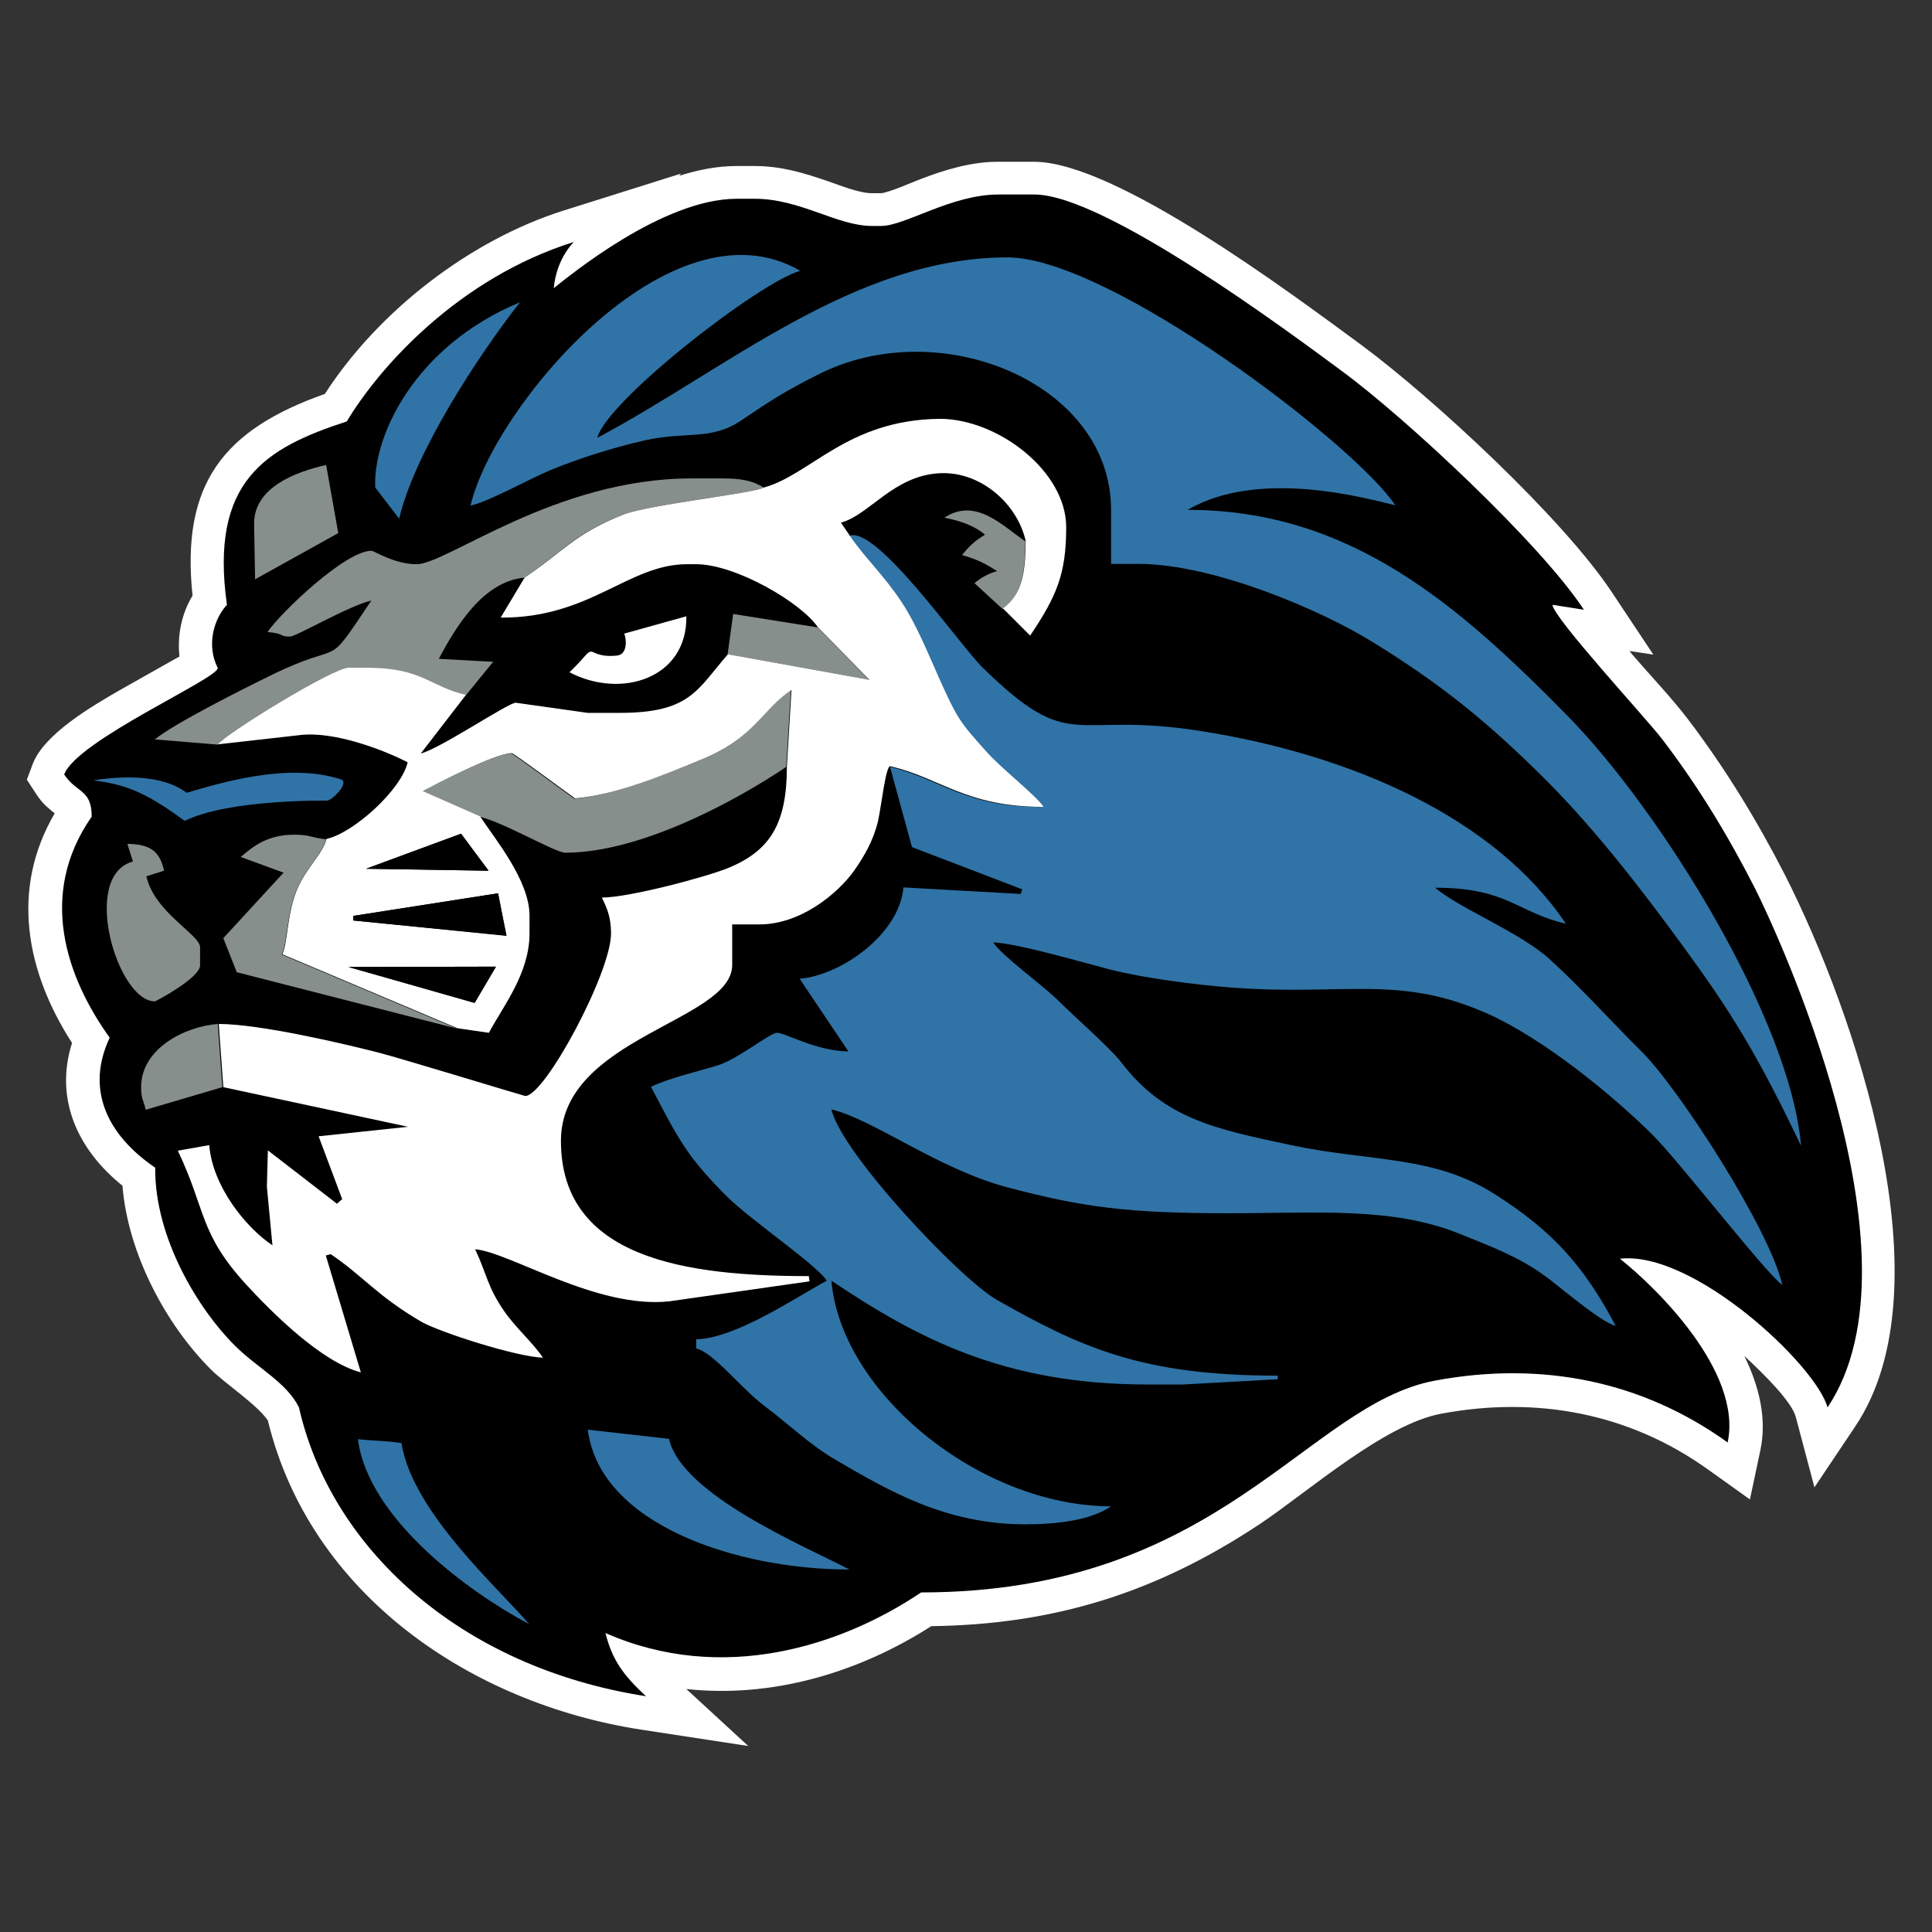
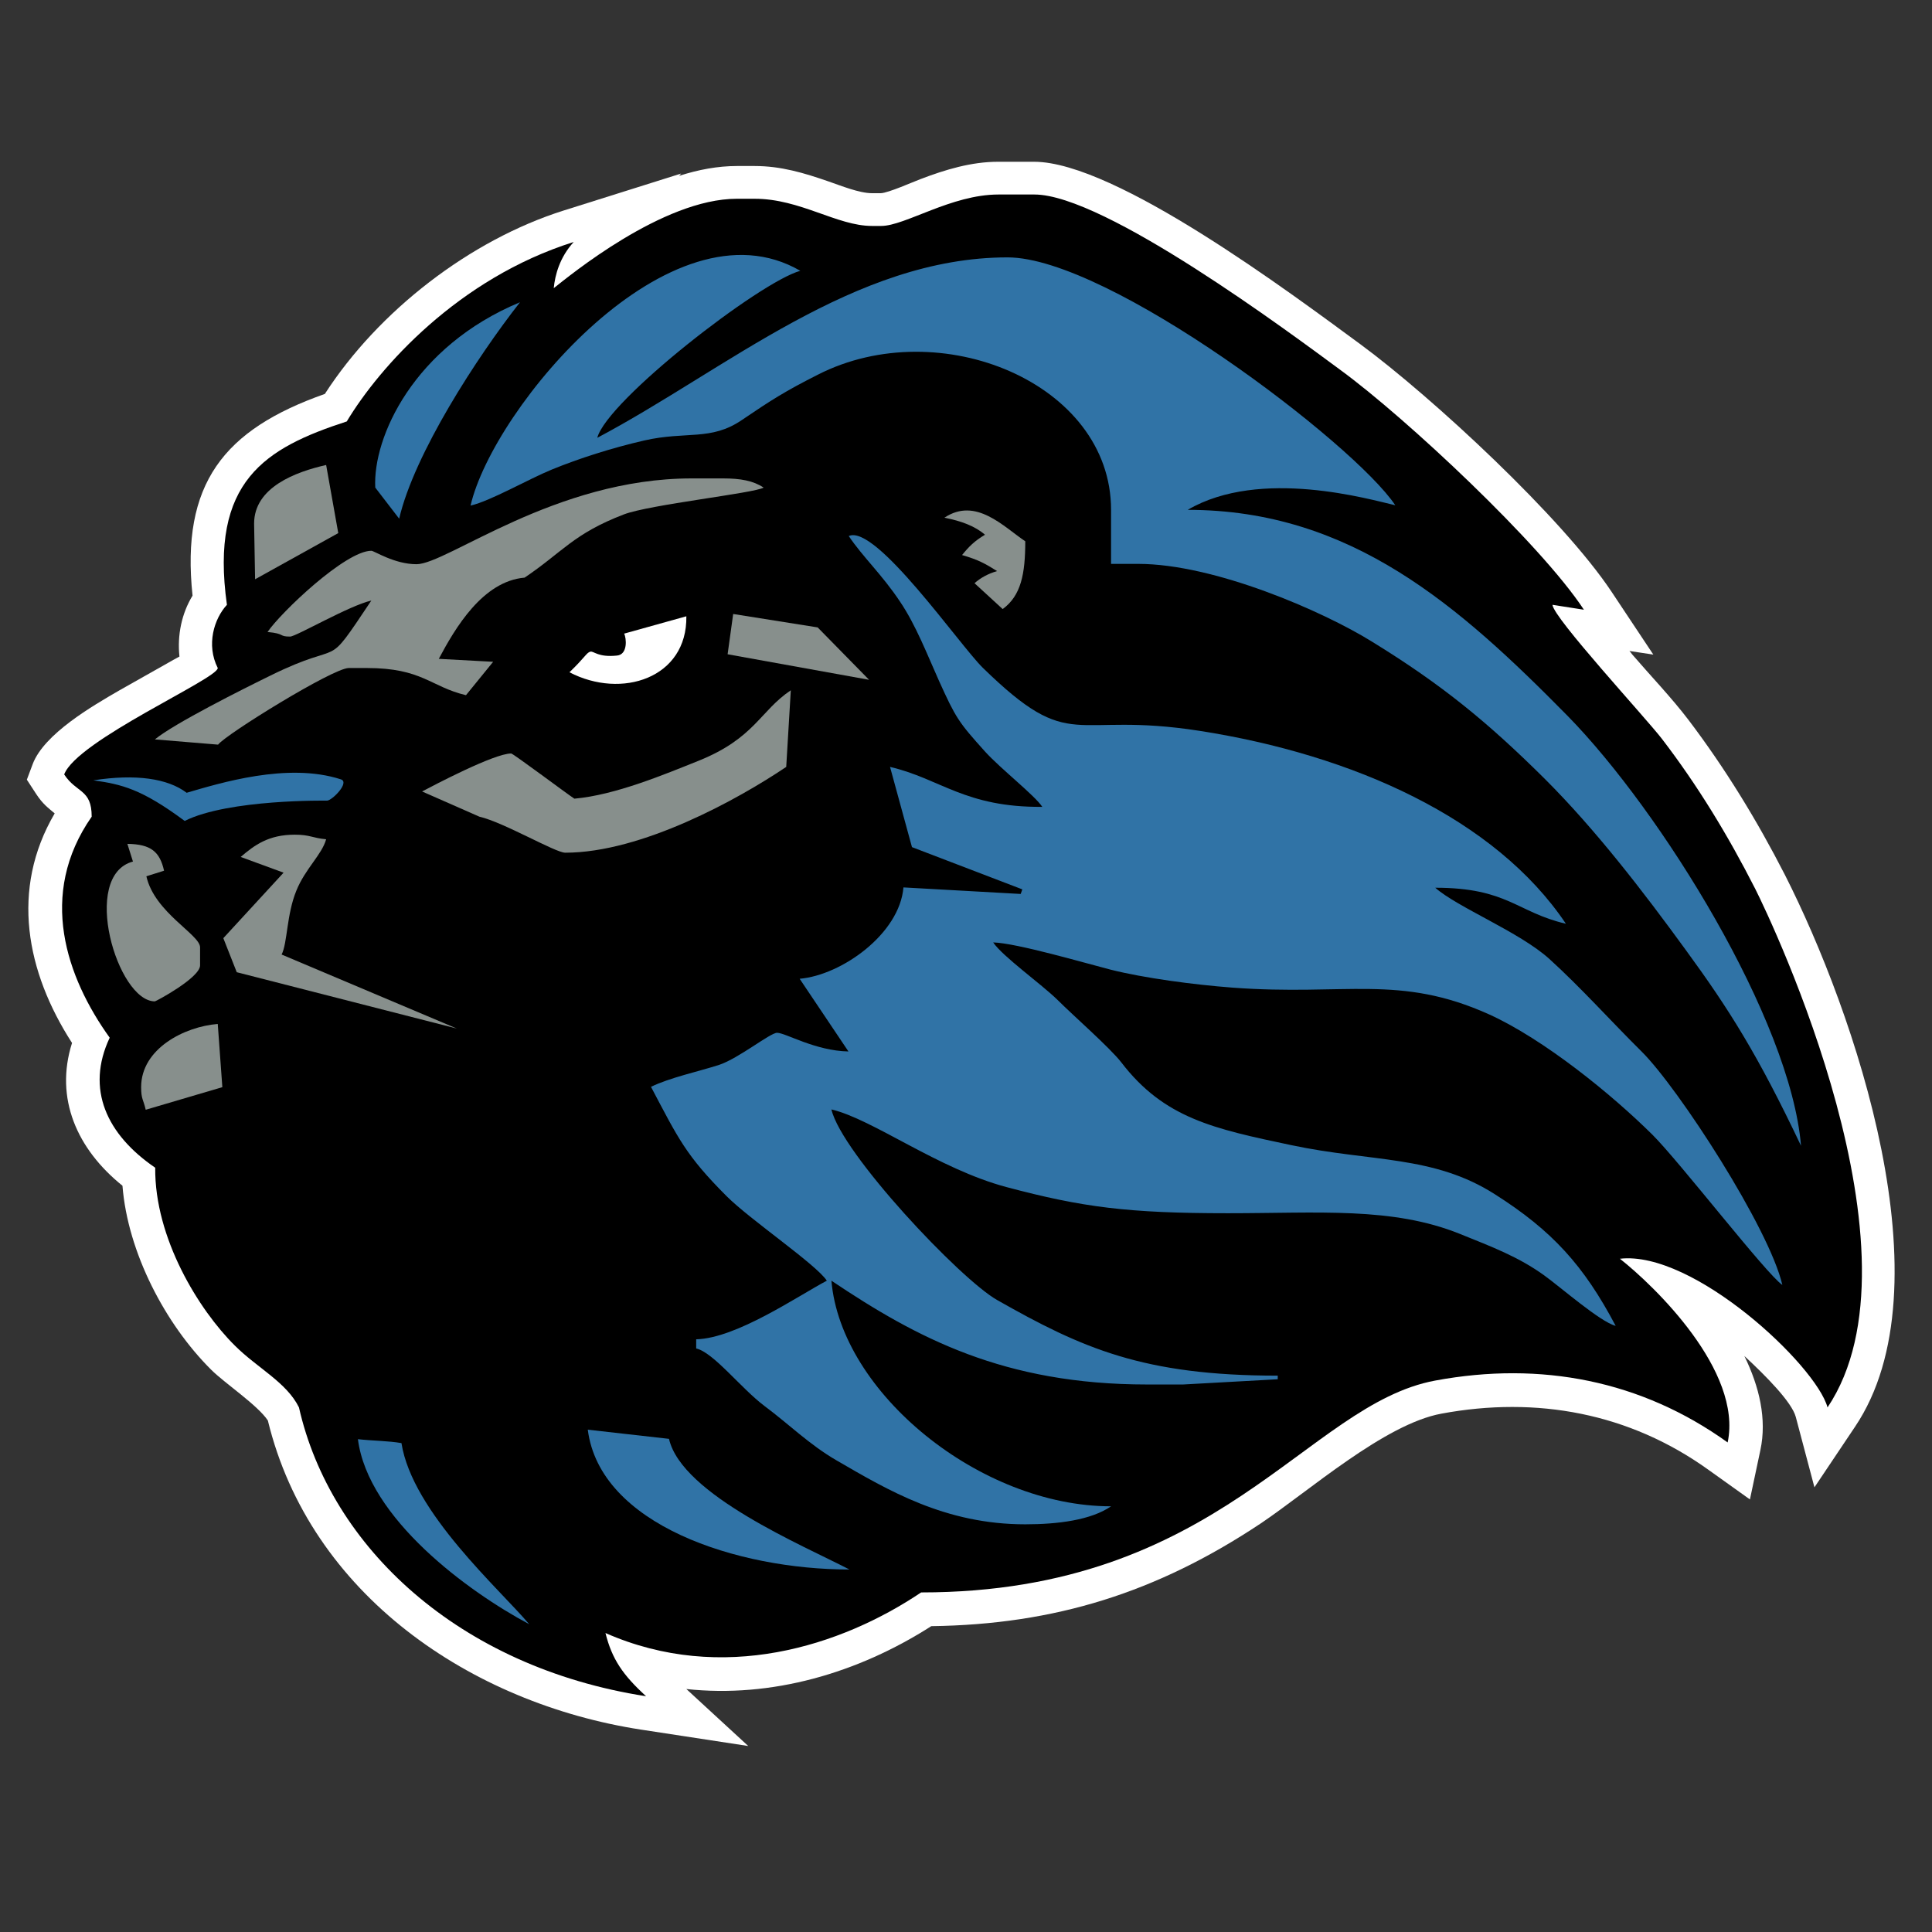
<svg xmlns="http://www.w3.org/2000/svg" xmlns:xlink="http://www.w3.org/1999/xlink" version="1.1" id="Layer_1" x="0px" y="0px" viewBox="0 0 590 590" style="enable-background:new 0 0 590 590;" xml:space="preserve">
  <rect x="0" y="0" width="590" height="590" fill="#333333" stroke="none" />
  <style type="text/css">
	
		.st0{clip-path:url(#SVGID_00000040566285608354412030000004906017411446091437_);fill-rule:evenodd;clip-rule:evenodd;fill:#FFFFFF;}
	.st1{clip-path:url(#SVGID_00000062163246909661548030000002396846340402503321_);fill-rule:evenodd;clip-rule:evenodd;}
	
		.st2{clip-path:url(#SVGID_00000061448579808291423420000004417509115351375506_);fill-rule:evenodd;clip-rule:evenodd;fill:#3073A6;}
	
		.st3{clip-path:url(#SVGID_00000079469856387696666940000003488258443480084883_);fill-rule:evenodd;clip-rule:evenodd;fill:#3073A6;}
	
		.st4{clip-path:url(#SVGID_00000182522682892644132790000017726706361852642693_);fill-rule:evenodd;clip-rule:evenodd;fill:#3073A6;}
	
		.st5{clip-path:url(#SVGID_00000000919033763538742590000014509054246505319846_);fill-rule:evenodd;clip-rule:evenodd;fill:#3073A6;}
	
		.st6{clip-path:url(#SVGID_00000119816374875446885540000011609886161452471461_);fill-rule:evenodd;clip-rule:evenodd;fill:#878F8C;}
	
		.st7{clip-path:url(#SVGID_00000078766634586485688990000002991948393793841820_);fill-rule:evenodd;clip-rule:evenodd;fill:#878F8C;}
	
		.st8{clip-path:url(#SVGID_00000084493850016284409860000013245482270941326773_);fill-rule:evenodd;clip-rule:evenodd;fill:#878F8C;}
	
		.st9{clip-path:url(#SVGID_00000103254402778203515050000014817754451191434627_);fill-rule:evenodd;clip-rule:evenodd;fill:#878F8C;}
	
		.st10{clip-path:url(#SVGID_00000090282571678825548540000004876079405643823250_);fill-rule:evenodd;clip-rule:evenodd;fill:#FFFFFF;}
	.st11{clip-path:url(#SVGID_00000103973950955594666330000014194502181886870458_);fill-rule:evenodd;clip-rule:evenodd;}
	.st12{clip-path:url(#SVGID_00000155831410988718338580000006086061272521616570_);fill-rule:evenodd;clip-rule:evenodd;}
	
		.st13{clip-path:url(#SVGID_00000008109714531796451190000000333414899050042296_);fill-rule:evenodd;clip-rule:evenodd;fill:#878F8C;}
	
		.st14{clip-path:url(#SVGID_00000174590710622476246380000017277672952503626931_);fill-rule:evenodd;clip-rule:evenodd;fill:#878F8C;}
	.st15{clip-path:url(#SVGID_00000109711949422576787060000018367406470798684852_);fill-rule:evenodd;clip-rule:evenodd;}
	
		.st16{clip-path:url(#SVGID_00000095322432987893549870000010479180179429769658_);fill-rule:evenodd;clip-rule:evenodd;fill:#878F8C;}
	
		.st17{clip-path:url(#SVGID_00000128445882410728800770000011790133305573617076_);fill-rule:evenodd;clip-rule:evenodd;fill:#3073A6;}
	
		.st18{clip-path:url(#SVGID_00000114045751617653607120000010919322259252560317_);fill-rule:evenodd;clip-rule:evenodd;fill:#3073A6;}
	
		.st19{clip-path:url(#SVGID_00000039116302648494637190000005645745718290272186_);fill-rule:evenodd;clip-rule:evenodd;fill:#FFFFFF;}
	
		.st20{clip-path:url(#SVGID_00000042704520940509633300000001809054730619473321_);fill-rule:evenodd;clip-rule:evenodd;fill:#878F8C;}
</style>
  <g>
    <g>
      <defs>
        <rect id="SVGID_1_" x="-12.5" y="-75" width="612" height="792" />
      </defs>
      <clipPath id="SVGID_00000178184203738313629550000011662162032971902899_">
        <use xlink:href="#SVGID_1_" style="overflow:visible;" />
      </clipPath>
      <path style="clip-path:url(#SVGID_00000178184203738313629550000011662162032971902899_);fill-rule:evenodd;clip-rule:evenodd;fill:#FFFFFF;" d="    M58.8,181.9c-3.6-34.2,9.5-50.7,40.4-61.6c16.4-25.4,44.4-47,72.9-56L208,53l-0.6,0.7c5.9-1.9,11.8-3,17.6-3h5.5    c8,0,15,2.1,22.5,4.7c3.8,1.3,9.4,3.6,13.3,3.6h2.7c2.3-0.1,9.7-3.4,12.1-4.3c7.6-2.9,15.5-5.3,23.7-5.3h11    c24.9,0,78.6,40.3,99.6,55.7c22.1,16.3,61.8,53.1,76.8,75.7l12.7,19.1l-7.3-1.1c0.3,0.3,0.6,0.7,0.8,1c5.6,6.5,12.1,13.3,17.2,20    c11.3,14.9,21,30.8,29.5,47.4c21.2,41.8,50.2,125.7,21.4,168.5l-12.4,18.5l-5.7-21.5c-1.2-4.5-9.1-12.5-15.7-18.6    c4.6,9.4,6.9,19.3,4.9,28.7l-3.2,15.1l-12.6-9c-24.2-17.4-52.5-22.6-81.6-17.2c-17.4,3.2-40.4,23.6-55.3,33.6    c-31.6,21-62.7,30.8-100.5,31.3c-22.5,14.4-48.8,22-74.8,19.2l18.9,17.4l-32.7-5c-52-8-101.1-41.3-114-94.4    c-3.1-4.7-13.2-11.4-17.3-15.5c-14-13.9-25.5-35.8-27.1-56.2C23.6,351,16.6,335.5,22,318.5c-14-21.7-18.9-46.9-5.3-70.1    c-2.1-1.8-3.6-2.8-5.7-6l-2.8-4.3l1.8-4.8c3.5-9.2,18.2-17.7,26.5-22.5c4.9-2.8,9.8-5.5,14.7-8.3c1-0.6,2.3-1.3,3.6-2    C54.1,193.9,55.5,187.3,58.8,181.9" />
    </g>
    <g>
      <defs>
        <rect id="SVGID_00000039131519715179591350000007658627304890066310_" x="-12.5" y="-75" width="612" height="792" />
      </defs>
      <clipPath id="SVGID_00000165198991861488323800000014049220045653551247_">
        <use xlink:href="#SVGID_00000039131519715179591350000007658627304890066310_" style="overflow:visible;" />
      </clipPath>
      <path style="clip-path:url(#SVGID_00000165198991861488323800000014049220045653551247_);fill-rule:evenodd;clip-rule:evenodd;" d="    M175.2,73.9c-35.3,11.1-59.4,38.3-69.3,54.8c-24.9,8.1-41.9,18.2-36.6,56c-3.9,4.2-6.4,12.2-2.8,19.3c0,3.3-43,22.1-46.9,32.5    c3.8,5.8,8.4,4.4,8.4,12.9c-16.6,23.8-7.7,49.1,5.5,67.5c-7.4,15.7-0.9,29.6,13.9,39.7c-0.2,21.5,13.3,43.4,24.3,54.3    c6.9,6.9,15.8,11.2,19.6,18.9c9.6,42.5,48.7,79.3,106,88.2c-7.1-6.5-10.4-11.3-12.4-19.3c35.7,15.7,72,4,96.4-12.4    c91.2,0,117.6-57.4,157-64.7c32.3-6,63,0,89.3,18.9c4.6-21.9-22.5-47.9-32.9-56.1c22.4-2.6,59.9,32.5,63.4,45.4    c31.3-46.7-16.8-147.9-22.1-158.4c-8.3-16.3-17.6-31.6-28.5-45.8c-5.1-6.6-33.1-36.9-33.4-40.9l9.6,1.5    c-13.2-20.1-54.4-58.6-74.2-73.1c-15.6-11.5-72.2-53.7-93.6-53.7h-11c-14.4,0-28.5,9.6-35.8,9.6h-2.8c-10.7,0-21.9-8.3-35.8-8.3    H225c-22.7,0-51.3,23.7-55.9,27.3C169.5,84,170.9,78.6,175.2,73.9" />
    </g>
    <g>
      <defs>
        <rect id="SVGID_00000128472932696247958510000004697845657380625563_" x="-12.5" y="-75" width="612" height="792" />
      </defs>
      <clipPath id="SVGID_00000016034842185177249200000003411666481318094997_">
        <use xlink:href="#SVGID_00000128472932696247958510000004697845657380625563_" style="overflow:visible;" />
      </clipPath>
      <path style="clip-path:url(#SVGID_00000016034842185177249200000003411666481318094997_);fill-rule:evenodd;clip-rule:evenodd;fill:#3073A6;" d="    M271.8,234.2l6.7,24.5l33.7,12.9l-0.5,1.4l-35.8-2c-1.2,14.2-18.9,26.8-31.7,27.9l14.9,22.2c-10.2-0.2-19.2-5.7-21.8-5.7    c-2.1,0-11.7,7.8-17.7,9.8c-6.2,2-15.1,3.9-20.8,6.7c8.3,15.7,10.6,20.9,23.1,33.4c7.2,7.2,27.3,20.8,30.6,25.8    c-8.9,4.7-27.6,17.6-39.9,17.9v2.8c5.3,1.2,13.7,12.2,20.9,17.6c7.4,5.5,13.7,11.8,22,16.6c15.7,9.1,33.1,19.5,57.6,19.5    c10,0,20.1-1.3,26.2-5.5c-40,0-82.5-34.7-85.4-68.9c26.1,17.5,52.7,31.7,96.4,31.7h11l28.9-1.6v-1.1c-41.1,0-59.8-8.4-85.7-23.1    c-11.3-6.4-47.5-44.8-50.6-58.2c12.7,3,32.5,18.1,53.4,23.7c23.3,6.2,37.2,8,67.7,8c27.7,0,50.2-2,70.8,6.3    c9.9,4,17.9,7,25.8,12.7c5,3.6,17.1,14.2,21.8,15.4c-9.7-18.4-19.4-29.1-36.9-40.2c-18.8-12-37.7-9.8-62.2-15    c-23.7-5-38.8-8.2-51.9-25.3c-3.5-4.5-14.6-14.2-19.5-19.1c-4.9-4.8-16.7-13.2-19.6-17.5c7.2,0.2,28,6.3,35.8,8.3    c10.3,2.6,25.4,4.6,37.2,5.5c34.7,2.6,51-4.2,78.5,8.2c16.7,7.6,37.3,24.3,49.9,36.8c8.4,8.4,34.8,42.6,39.6,45.8    c-4-17.3-31.7-60.1-43-71.3c-9.3-9.2-18.6-19.6-28.2-28.3c-9.1-8.2-28-15.7-34.8-21.7c22.1,0,24.9,7.5,39.9,11    c-21.6-32.2-65.1-51.6-111.8-58.9c-39.5-6.2-38.8,7.5-66.2-19.2c-7.1-6.9-32.8-44.1-41-40.3c4.2,6.3,10.2,11.8,15.7,20.1    c4.8,7.1,8.3,16.2,11.8,24c5.2,11.5,6,12.7,14.1,21.7c4.8,5.3,15.2,13.4,17.5,16.9C294.7,246.6,287.2,237.8,271.8,234.2" />
    </g>
    <g>
      <defs>
        <rect id="SVGID_00000013173230533868273020000014146574643480293258_" x="-12.5" y="-75" width="612" height="792" />
      </defs>
      <clipPath id="SVGID_00000138546253739438163840000004479948134647188353_">
        <use xlink:href="#SVGID_00000013173230533868273020000014146574643480293258_" style="overflow:visible;" />
      </clipPath>
      <path style="clip-path:url(#SVGID_00000138546253739438163840000004479948134647188353_);fill-rule:evenodd;clip-rule:evenodd;fill:#3073A6;" d="    M204.3,439.4l-24.8-2.8c3.7,29,45.5,42.7,79.9,42.7C245.6,472.1,208.2,456.5,204.3,439.4" />
    </g>
    <g>
      <defs>
        <rect id="SVGID_00000076566135131970809550000010431700076766180231_" x="-12.5" y="-75" width="612" height="792" />
      </defs>
      <clipPath id="SVGID_00000060717604365133604590000017490837743352725911_">
        <use xlink:href="#SVGID_00000076566135131970809550000010431700076766180231_" style="overflow:visible;" />
      </clipPath>
      <path style="clip-path:url(#SVGID_00000060717604365133604590000017490837743352725911_);fill-rule:evenodd;clip-rule:evenodd;fill:#3073A6;" d="    M122.6,440.7c-4-0.7-9-0.7-13.3-1.2c3.1,24.2,33.7,46.6,52.3,56.5C152.7,485.4,125.9,461.8,122.6,440.7" />
    </g>
    <g>
      <defs>
        <rect id="SVGID_00000004517228581483427490000012189579492385849489_" x="-12.5" y="-75" width="612" height="792" />
      </defs>
      <clipPath id="SVGID_00000094592582655813999160000013128744869926320538_">
        <use xlink:href="#SVGID_00000004517228581483427490000012189579492385849489_" style="overflow:visible;" />
      </clipPath>
      <path style="clip-path:url(#SVGID_00000094592582655813999160000013128744869926320538_);fill-rule:evenodd;clip-rule:evenodd;fill:#3073A6;" d="    M143.7,154.4c6.1-1.4,17.7-8.1,24.8-11c8.3-3.4,18.3-6.6,28.3-8.9c12.8-2.9,20.3,0.2,29.7-6.2c9-6.1,13.2-8.8,23.3-13.9    c37.1-18.9,89.5,2.5,89.5,41.3v16.5h8.3c23.2,0,56.3,14.4,71.3,23.7c21.5,13.2,35.6,24.8,53,42.1c15.4,15.4,29.8,34.1,42.9,52.1    c13.3,18.2,22,32,35.2,59.8c-3.2-38.5-42.8-102.2-71.2-131.2c-33-33.5-66.1-63-116.1-63c22.2-13,55.9-3.1,63.4-1.4    c-12.7-19-87.5-75.7-118.4-75.7c-46.8,0-86,34.3-125.3,55.1c3-11.4,49.6-47.6,62-51C204.8,59.7,150.6,124.5,143.7,154.4" />
    </g>
    <g>
      <defs>
        <rect id="SVGID_00000010273493743582031880000001815157004544813732_" x="-12.5" y="-75" width="612" height="792" />
      </defs>
      <clipPath id="SVGID_00000106846219542425621160000005679485753252195459_">
        <use xlink:href="#SVGID_00000010273493743582031880000001815157004544813732_" style="overflow:visible;" />
      </clipPath>
      <path style="clip-path:url(#SVGID_00000106846219542425621160000005679485753252195459_);fill-rule:evenodd;clip-rule:evenodd;fill:#878F8C;" d="    M306.2,186c5.6-4.1,6.9-10.7,6.9-20.7c-6.7-4.5-15.1-13.6-24.7-7.2c5.2,1,9.4,2.6,12.4,5.2c-3.2,1.9-4.9,3.6-7,6.2    c5.1,1.5,7,2.6,10.7,4.9c-2.8,0.8-5.1,2.1-6.9,3.7L306.2,186z" />
    </g>
    <g>
      <defs>
        <rect id="SVGID_00000008138032126372756810000010417772381614858687_" x="-12.5" y="-75" width="612" height="792" />
      </defs>
      <clipPath id="SVGID_00000174587519703345380820000013989746397595043221_">
        <use xlink:href="#SVGID_00000008138032126372756810000010417772381614858687_" style="overflow:visible;" />
      </clipPath>
      <path style="clip-path:url(#SVGID_00000174587519703345380820000013989746397595043221_);fill-rule:evenodd;clip-rule:evenodd;fill:#878F8C;" d="    M66.6,227.4c2.3-3.1,35.1-23.4,39.9-23.4h5.5c17,0,19.4,5.7,30.3,8.3l8.3-10.2l-16.6-0.9c5-9.4,13.4-23.7,26.2-24.8    c11.6-7.8,14.9-13.4,30.3-19.3c7.8-3,40-6.5,42.7-8.2c-3.2-2.1-7-2.8-12.4-2.8h-9.6c-41.7,0-74.7,26.2-84,26.2    c-6.8,0-12.9-4.1-13.8-4.1c-7.9,0-27.6,18.8-31.7,24.8c5.5,0.5,3.3,1.4,6.9,1.4c1.8,0,18.1-9.5,24.8-11    c-15,22.4-7.3,11.3-30.8,22.9c-8.6,4.2-29.5,14.7-35.3,19.5L66.6,227.4z" />
    </g>
    <g>
      <defs>
        <rect id="SVGID_00000013186651958169040610000016391080909058120578_" x="-12.5" y="-75" width="612" height="792" />
      </defs>
      <clipPath id="SVGID_00000024002188242819299150000011654060842335036548_">
        <use xlink:href="#SVGID_00000013186651958169040610000016391080909058120578_" style="overflow:visible;" />
      </clipPath>
      <polygon style="clip-path:url(#SVGID_00000024002188242819299150000011654060842335036548_);fill-rule:evenodd;clip-rule:evenodd;fill:#878F8C;" points="    222.2,199.8 265.4,207.6 249.7,191.6 223.9,187.5   " />
    </g>
    <g>
      <defs>
        <rect id="SVGID_00000123422733938823113590000000063239880530265493_" x="-12.5" y="-75" width="612" height="792" />
      </defs>
      <clipPath id="SVGID_00000138563318082039003190000009328714335692431760_">
        <use xlink:href="#SVGID_00000123422733938823113590000000063239880530265493_" style="overflow:visible;" />
      </clipPath>
      <path style="clip-path:url(#SVGID_00000138563318082039003190000009328714335692431760_);fill-rule:evenodd;clip-rule:evenodd;fill:#878F8C;" d="    M146.4,249.4c7.4,1.7,23.2,11,26.2,11c23.4,0,52.8-16.3,67.5-26.2l1.4-23.4c-9.4,6.3-11,14.6-28.1,21.5    c-10.5,4.2-25.5,10.5-38,11.6c-2.3-1.5-18.7-13.8-19.3-13.8c-5.2,0-23.6,9.7-27.2,11.6L146.4,249.4z" />
    </g>
    <g>
      <defs>
        <rect id="SVGID_00000066510561293071870100000012347992822668595610_" x="-12.5" y="-75" width="612" height="792" />
      </defs>
      <clipPath id="SVGID_00000165920530815441794880000011347969030698209963_">
        <use xlink:href="#SVGID_00000066510561293071870100000012347992822668595610_" style="overflow:visible;" />
      </clipPath>
-       <path style="clip-path:url(#SVGID_00000165920530815441794880000011347969030698209963_);fill-rule:evenodd;clip-rule:evenodd;fill:#FFFFFF;" d="    M233.2,148.9c-2.7,1.7-34.9,5.2-42.7,8.2c-15.3,6-18.6,11.5-30.3,19.3l-7.3,12.2c27.3,0.2,39-16.3,56.9-16.3h2.8    c12,0,32.1,11.7,37.2,19.3l15.7,16l-43.2-7.8c-9.5,10.9-11.5,17.9-33.1,17.9h-9.7l-22-3.1c-2.3,0-23.4,14.2-29,15.5l13.8-17.9    c-10.9-2.5-13.3-8.3-30.3-8.3h-5.5c-4.8,0-37.7,20.3-39.9,23.4l24.8-2.8c10.9-1.4,26.6,4.9,33.1,8.3c-2,8.4-16.4,21.5-24.8,23.4    c-1.2,4.7-6.4,9-9.1,15.7c-3,7.4-2.7,16-4.4,19.5l53.5,22.6l9.6,1.4c4.3-8.1,12.4-18.1,12.4-30.3v-5.5c0-10.7-10.4-23.2-15.1-30.3    l-17.5-7.7c3.6-1.9,22-11.6,27.2-11.6c0.6,0,17,12.2,19.3,13.8c12.5-1,27.5-7.3,38-11.6c17.1-6.9,18.7-15.2,28.1-21.5l-1.4,23.4    c0,17.3-5,25.5-17.5,30.8c-6.6,2.8-30.7,9.2-39,9.2c1.6,3.3,2.8,6,2.8,11c0,11.9-20.2,49.6-26.2,49.6c-0.3,0-38-11.5-44.6-13.2    c-11.7-3-36.7-8.8-49-8.8l1.4,19.3l56.4,12.1L97.3,347l7.2,19.2l-1.6,1.4l-21.1-16.3l-0.3,11.1l1.7,17.9    c-8.1-5.4-18.3-18-19.3-30.6l-9.6,1.7c8.7,18.2,6.4,25.1,21,41c8,8.7,23,23.6,34.9,26.7l-10.7-35.7l1.5-0.4    c9.8,6.6,14.1,12.7,27.6,20.6c5.3,3.1,29.1,10.8,37.2,11c-3-4.5-8.5-9.3-11.9-14.3c-5.1-7.4-5.3-11.4-8.8-18.8    c10.6,0.9,37.1,18.3,59.3,15.9l42.8-6.1l-0.2-1.6c-37.4,0-75.7-5.3-75.7-41.3c0-31.6,52.3-36.5,52.3-53.7v-12.4h8.3    c12.4,0,23.7-9.1,29-16.5c2.9-4.2,5.7-8.8,7.2-14.9c1-4.3,2.4-17.3,3.8-16.9c15.5,3.6,22.9,12.4,46.8,12.4    c-2.3-3.5-12.8-11.6-17.5-16.9c-8.1-9-8.9-10.2-14.1-21.7c-3.5-7.8-7.1-16.9-11.8-24c-5.5-8.3-11.5-13.8-15.7-20.1l-2.8-4.1    c8.7-2.3,16.1-14.5,30.4-15.1c12.5-0.5,23.5,9.5,26,20.6c0,10-1.2,16.5-6.9,20.7l8.3,8.3c8.1-12.1,11-18.8,11-33.1    c0-17.2-21-33.1-38.6-33.1C258.7,128.2,247.6,145,233.2,148.9 M140.8,254.6l8.4,11.3l-37.4-0.6L140.8,254.6z M107.9,279.7    l44.2-6.9l2.6,13l-46.8-4.7C107.9,281.1,107.9,279.7,107.9,279.7z M106.4,295.3l45.1-0.1l-6.5,11L106.4,295.3z" />
    </g>
    <g>
      <defs>
        <rect id="SVGID_00000055669322955178364840000014924807333575676848_" x="-12.5" y="-75" width="612" height="792" />
      </defs>
      <clipPath id="SVGID_00000155855686974435655830000016145591075665756832_">
        <use xlink:href="#SVGID_00000055669322955178364840000014924807333575676848_" style="overflow:visible;" />
      </clipPath>
      <polygon style="clip-path:url(#SVGID_00000155855686974435655830000016145591075665756832_);fill-rule:evenodd;clip-rule:evenodd;" points="    111.8,265.3 149.2,265.9 140.8,254.6   " />
    </g>
    <g>
      <defs>
        <rect id="SVGID_00000152984901417189498630000004279045311160339359_" x="-12.5" y="-75" width="612" height="792" />
      </defs>
      <clipPath id="SVGID_00000106132536417833515010000016400219952204127162_">
        <use xlink:href="#SVGID_00000152984901417189498630000004279045311160339359_" style="overflow:visible;" />
      </clipPath>
      <polygon style="clip-path:url(#SVGID_00000106132536417833515010000016400219952204127162_);fill-rule:evenodd;clip-rule:evenodd;" points="    107.9,281.1 154.6,285.7 152.1,272.8 107.9,279.7   " />
    </g>
    <g>
      <defs>
        <rect id="SVGID_00000121241827228433042260000007835949295266573481_" x="-12.5" y="-75" width="612" height="792" />
      </defs>
      <clipPath id="SVGID_00000044875129363819231290000017425256234464816519_">
        <use xlink:href="#SVGID_00000121241827228433042260000007835949295266573481_" style="overflow:visible;" />
      </clipPath>
      <path style="clip-path:url(#SVGID_00000044875129363819231290000017425256234464816519_);fill-rule:evenodd;clip-rule:evenodd;fill:#878F8C;" d="    M40.6,263.1c-16.1,4.3-4.8,42.7,6.7,42.7c0.3,0,13.8-7.2,13.8-11v-5.5c0-3.9-13.9-10.6-16.4-21.7l5.4-1.7c-1.3-5.8-4-8.1-11.2-8.2    L40.6,263.1z" />
    </g>
    <g>
      <defs>
        <rect id="SVGID_00000022538157168939288910000014006519353816897176_" x="-12.5" y="-75" width="612" height="792" />
      </defs>
      <clipPath id="SVGID_00000139274158604419613490000014393409690003748225_">
        <use xlink:href="#SVGID_00000022538157168939288910000014006519353816897176_" style="overflow:visible;" />
      </clipPath>
      <path style="clip-path:url(#SVGID_00000139274158604419613490000014393409690003748225_);fill-rule:evenodd;clip-rule:evenodd;fill:#878F8C;" d="    M139.5,314.1L86,291.5c1.8-3.5,1.5-12.2,4.5-19.5c2.7-6.7,7.8-11,9.1-15.7c-4.3-0.4-4.9-1.4-9.6-1.4c-8,0-12.3,3.2-16.5,6.8    l13.1,4.8l-18.4,20l4.1,10.4L139.5,314.1z" />
    </g>
    <g>
      <defs>
        <rect id="SVGID_00000021818847949212968540000003972523834533098129_" x="-12.5" y="-75" width="612" height="792" />
      </defs>
      <clipPath id="SVGID_00000146483218095830764740000015872899325188458922_">
        <use xlink:href="#SVGID_00000021818847949212968540000003972523834533098129_" style="overflow:visible;" />
      </clipPath>
      <polygon style="clip-path:url(#SVGID_00000146483218095830764740000015872899325188458922_);fill-rule:evenodd;clip-rule:evenodd;" points="    144.9,306.3 151.4,295.2 106.4,295.3   " />
    </g>
    <g>
      <defs>
        <rect id="SVGID_00000069394461169030214510000012529432783233332387_" x="-12.5" y="-75" width="612" height="792" />
      </defs>
      <clipPath id="SVGID_00000123442183542738040640000012140951015489178811_">
        <use xlink:href="#SVGID_00000069394461169030214510000012529432783233332387_" style="overflow:visible;" />
      </clipPath>
      <path style="clip-path:url(#SVGID_00000123442183542738040640000012140951015489178811_);fill-rule:evenodd;clip-rule:evenodd;fill:#878F8C;" d="    M67.9,332l-1.4-19.3c-10.1,0.8-23.4,7.5-23.4,19.3c0,3.7,0.7,3.8,1.4,6.9L67.9,332z" />
    </g>
    <g>
      <defs>
        <rect id="SVGID_00000019644727170397378500000002963308986313765766_" x="-12.5" y="-75" width="612" height="792" />
      </defs>
      <clipPath id="SVGID_00000130637177753476072000000011641673386200657842_">
        <use xlink:href="#SVGID_00000019644727170397378500000002963308986313765766_" style="overflow:visible;" />
      </clipPath>
      <path style="clip-path:url(#SVGID_00000130637177753476072000000011641673386200657842_);fill-rule:evenodd;clip-rule:evenodd;fill:#3073A6;" d="    M28.5,238.3c12.9-2,22.7-0.6,28.5,3.8c10-2.9,30.8-9.4,47.1-4.1c2.8,0.9-2.6,6.4-4.2,6.5c0,0-30.1-0.5-43.5,6.2    C43.2,240.9,37.1,239.5,28.5,238.3" />
    </g>
    <g>
      <defs>
        <rect id="SVGID_00000157299546117660789760000010786714966882752953_" x="-12.5" y="-75" width="612" height="792" />
      </defs>
      <clipPath id="SVGID_00000181788421423852474520000002790151718531856569_">
        <use xlink:href="#SVGID_00000157299546117660789760000010786714966882752953_" style="overflow:visible;" />
      </clipPath>
      <path style="clip-path:url(#SVGID_00000181788421423852474520000002790151718531856569_);fill-rule:evenodd;clip-rule:evenodd;fill:#3073A6;" d="    M114.6,148.9l7.3,9.5c4.6-19.8,23.8-49.4,36.9-66.1C126.3,105.8,113.8,133.6,114.6,148.9" />
    </g>
    <g>
      <defs>
        <rect id="SVGID_00000029765123456290041160000006706597685282604692_" x="-12.5" y="-75" width="612" height="792" />
      </defs>
      <clipPath id="SVGID_00000008835701059416153570000015813531257326080655_">
        <use xlink:href="#SVGID_00000029765123456290041160000006706597685282604692_" style="overflow:visible;" />
      </clipPath>
      <path style="clip-path:url(#SVGID_00000008835701059416153570000015813531257326080655_);fill-rule:evenodd;clip-rule:evenodd;fill:#FFFFFF;" d="    M190.6,193.5c0.7,1.3,1.2,6.4-2.2,6.7c-5.8,0.6-7-1.4-8.1-1.2c-1.2,0.3-1.6,1.7-6.4,6.3c15.9,8.3,36,1.8,35.7-17.1L190.6,193.5z" />
    </g>
    <g>
      <defs>
        <rect id="SVGID_00000145032362137768975460000011622566165566276272_" x="-12.5" y="-75" width="612" height="792" />
      </defs>
      <clipPath id="SVGID_00000009588767090927138600000008438286428030094464_">
        <use xlink:href="#SVGID_00000145032362137768975460000011622566165566276272_" style="overflow:visible;" />
      </clipPath>
      <path style="clip-path:url(#SVGID_00000009588767090927138600000008438286428030094464_);fill-rule:evenodd;clip-rule:evenodd;fill:#878F8C;" d="    M77.6,159.9l0.3,17l25.4-14.1L99.6,142C90.3,144.1,77.6,148.8,77.6,159.9" />
    </g>
  </g>
</svg>